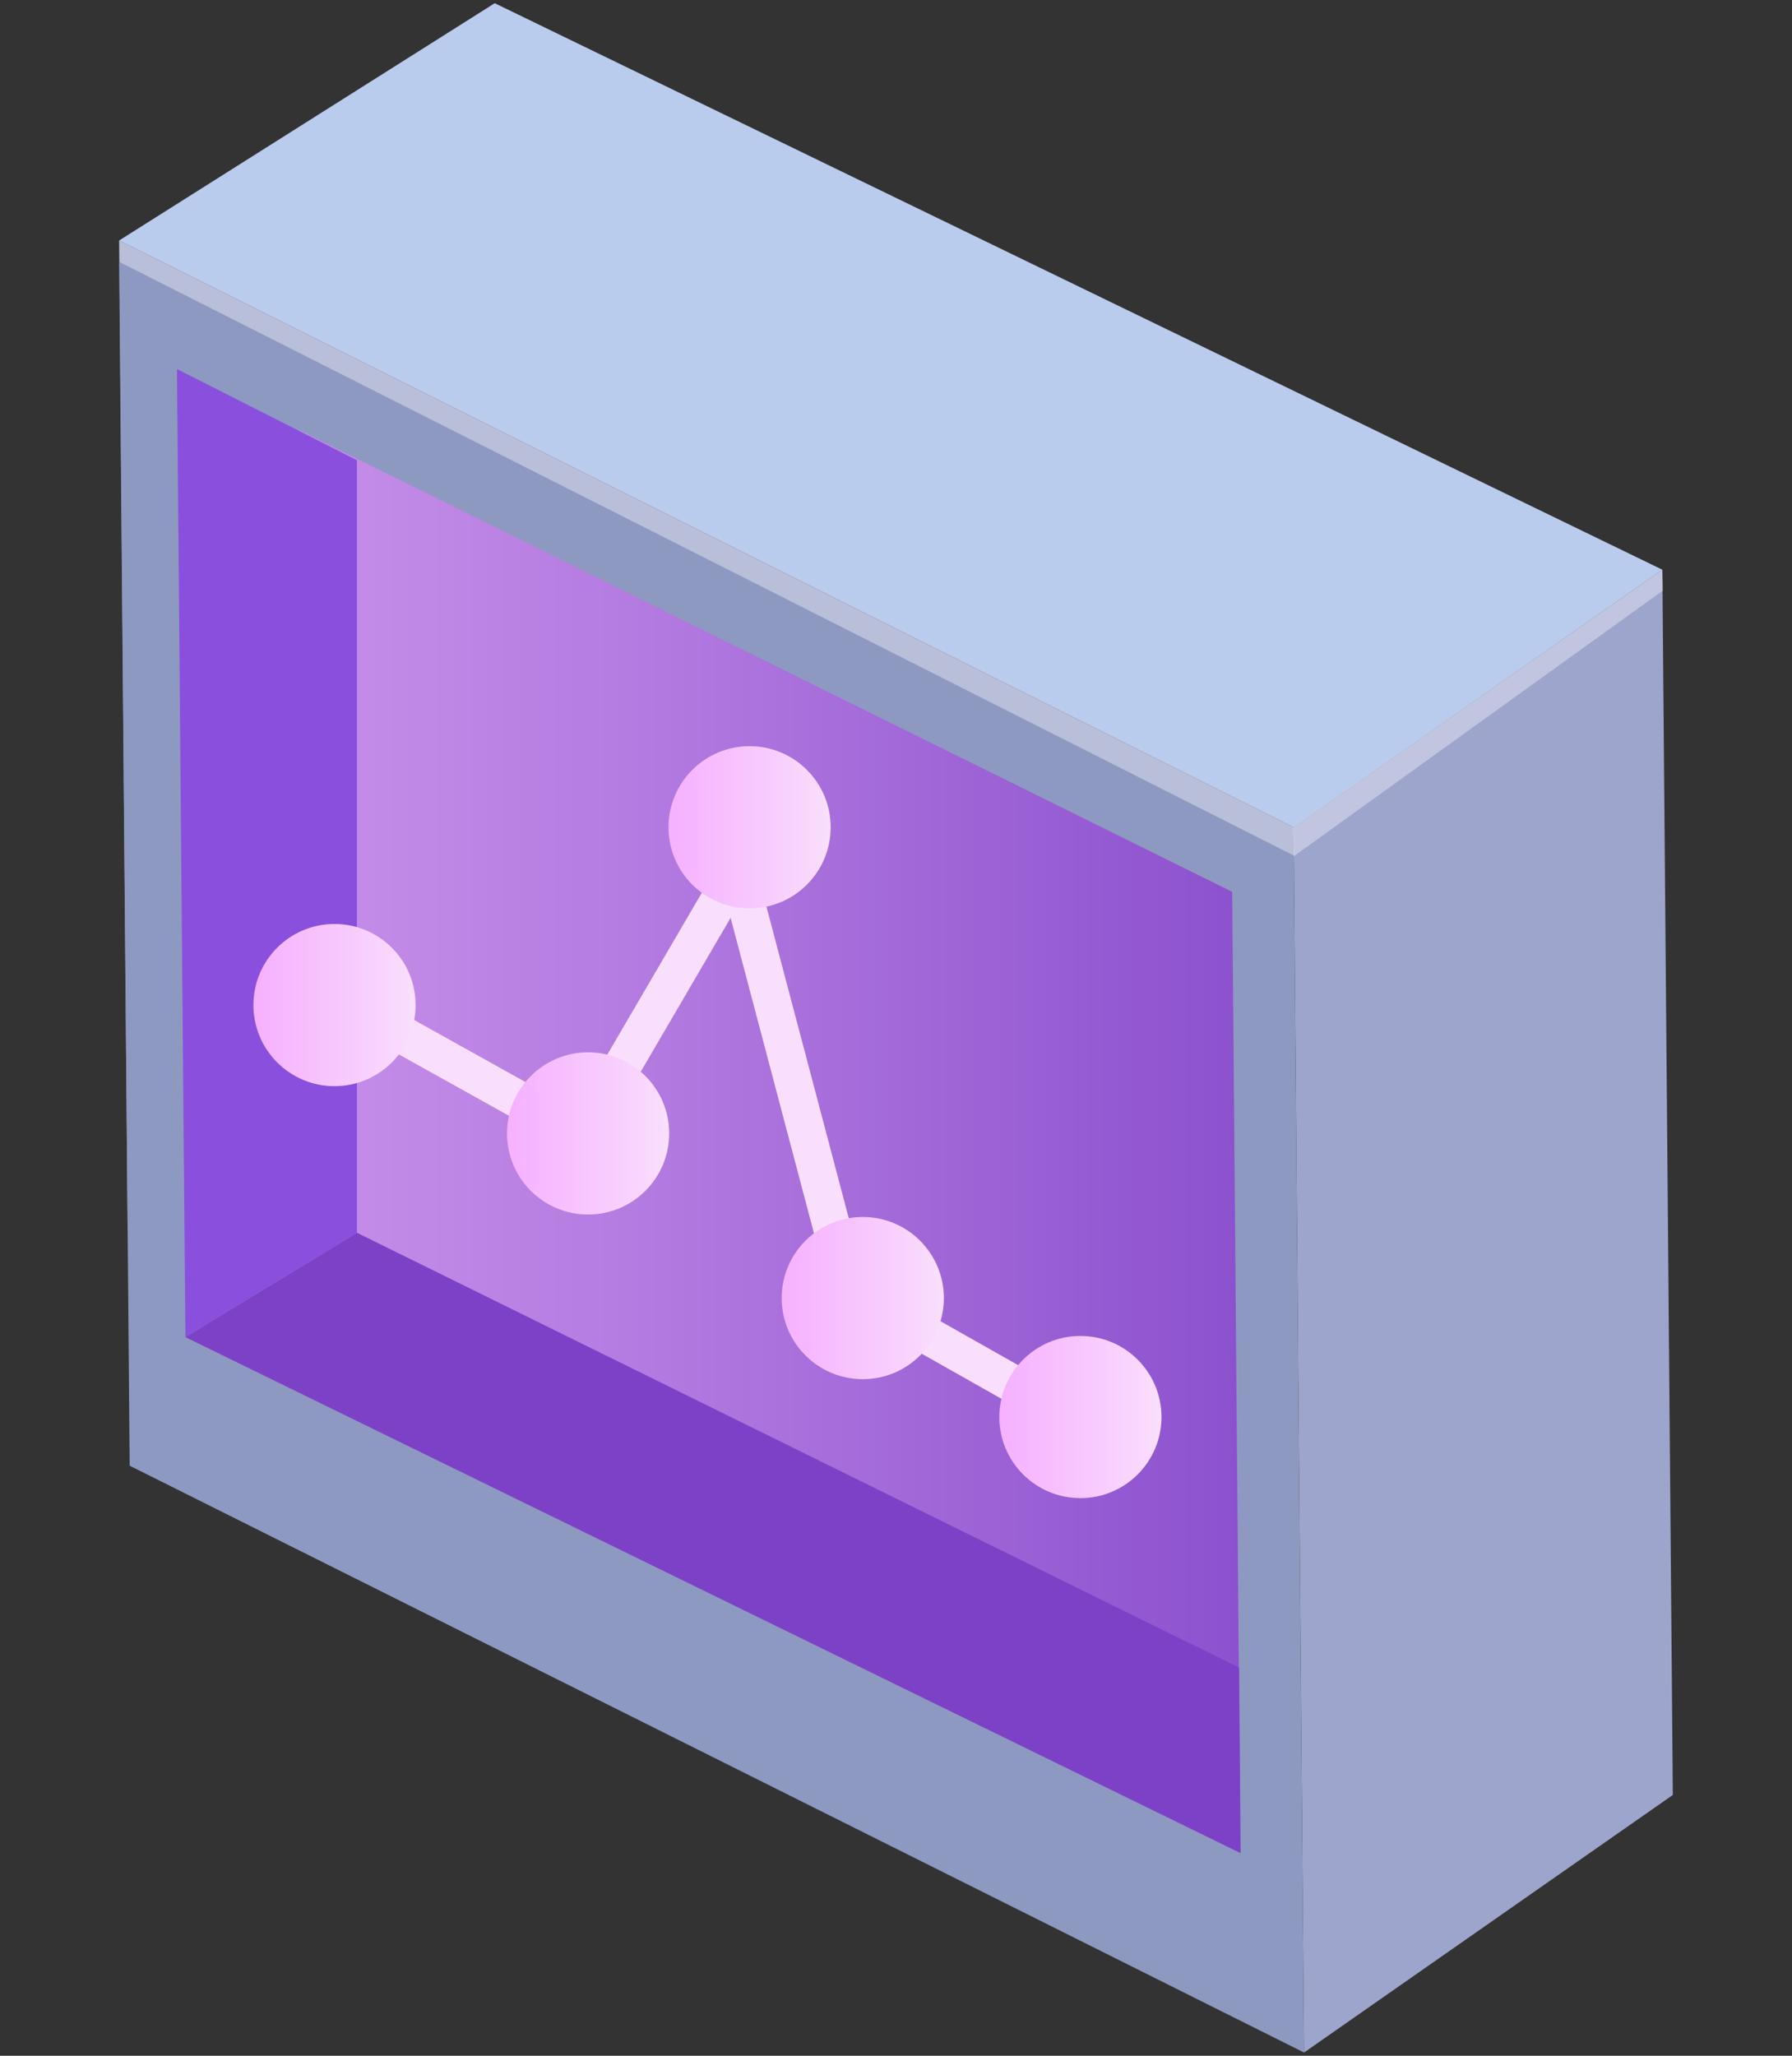
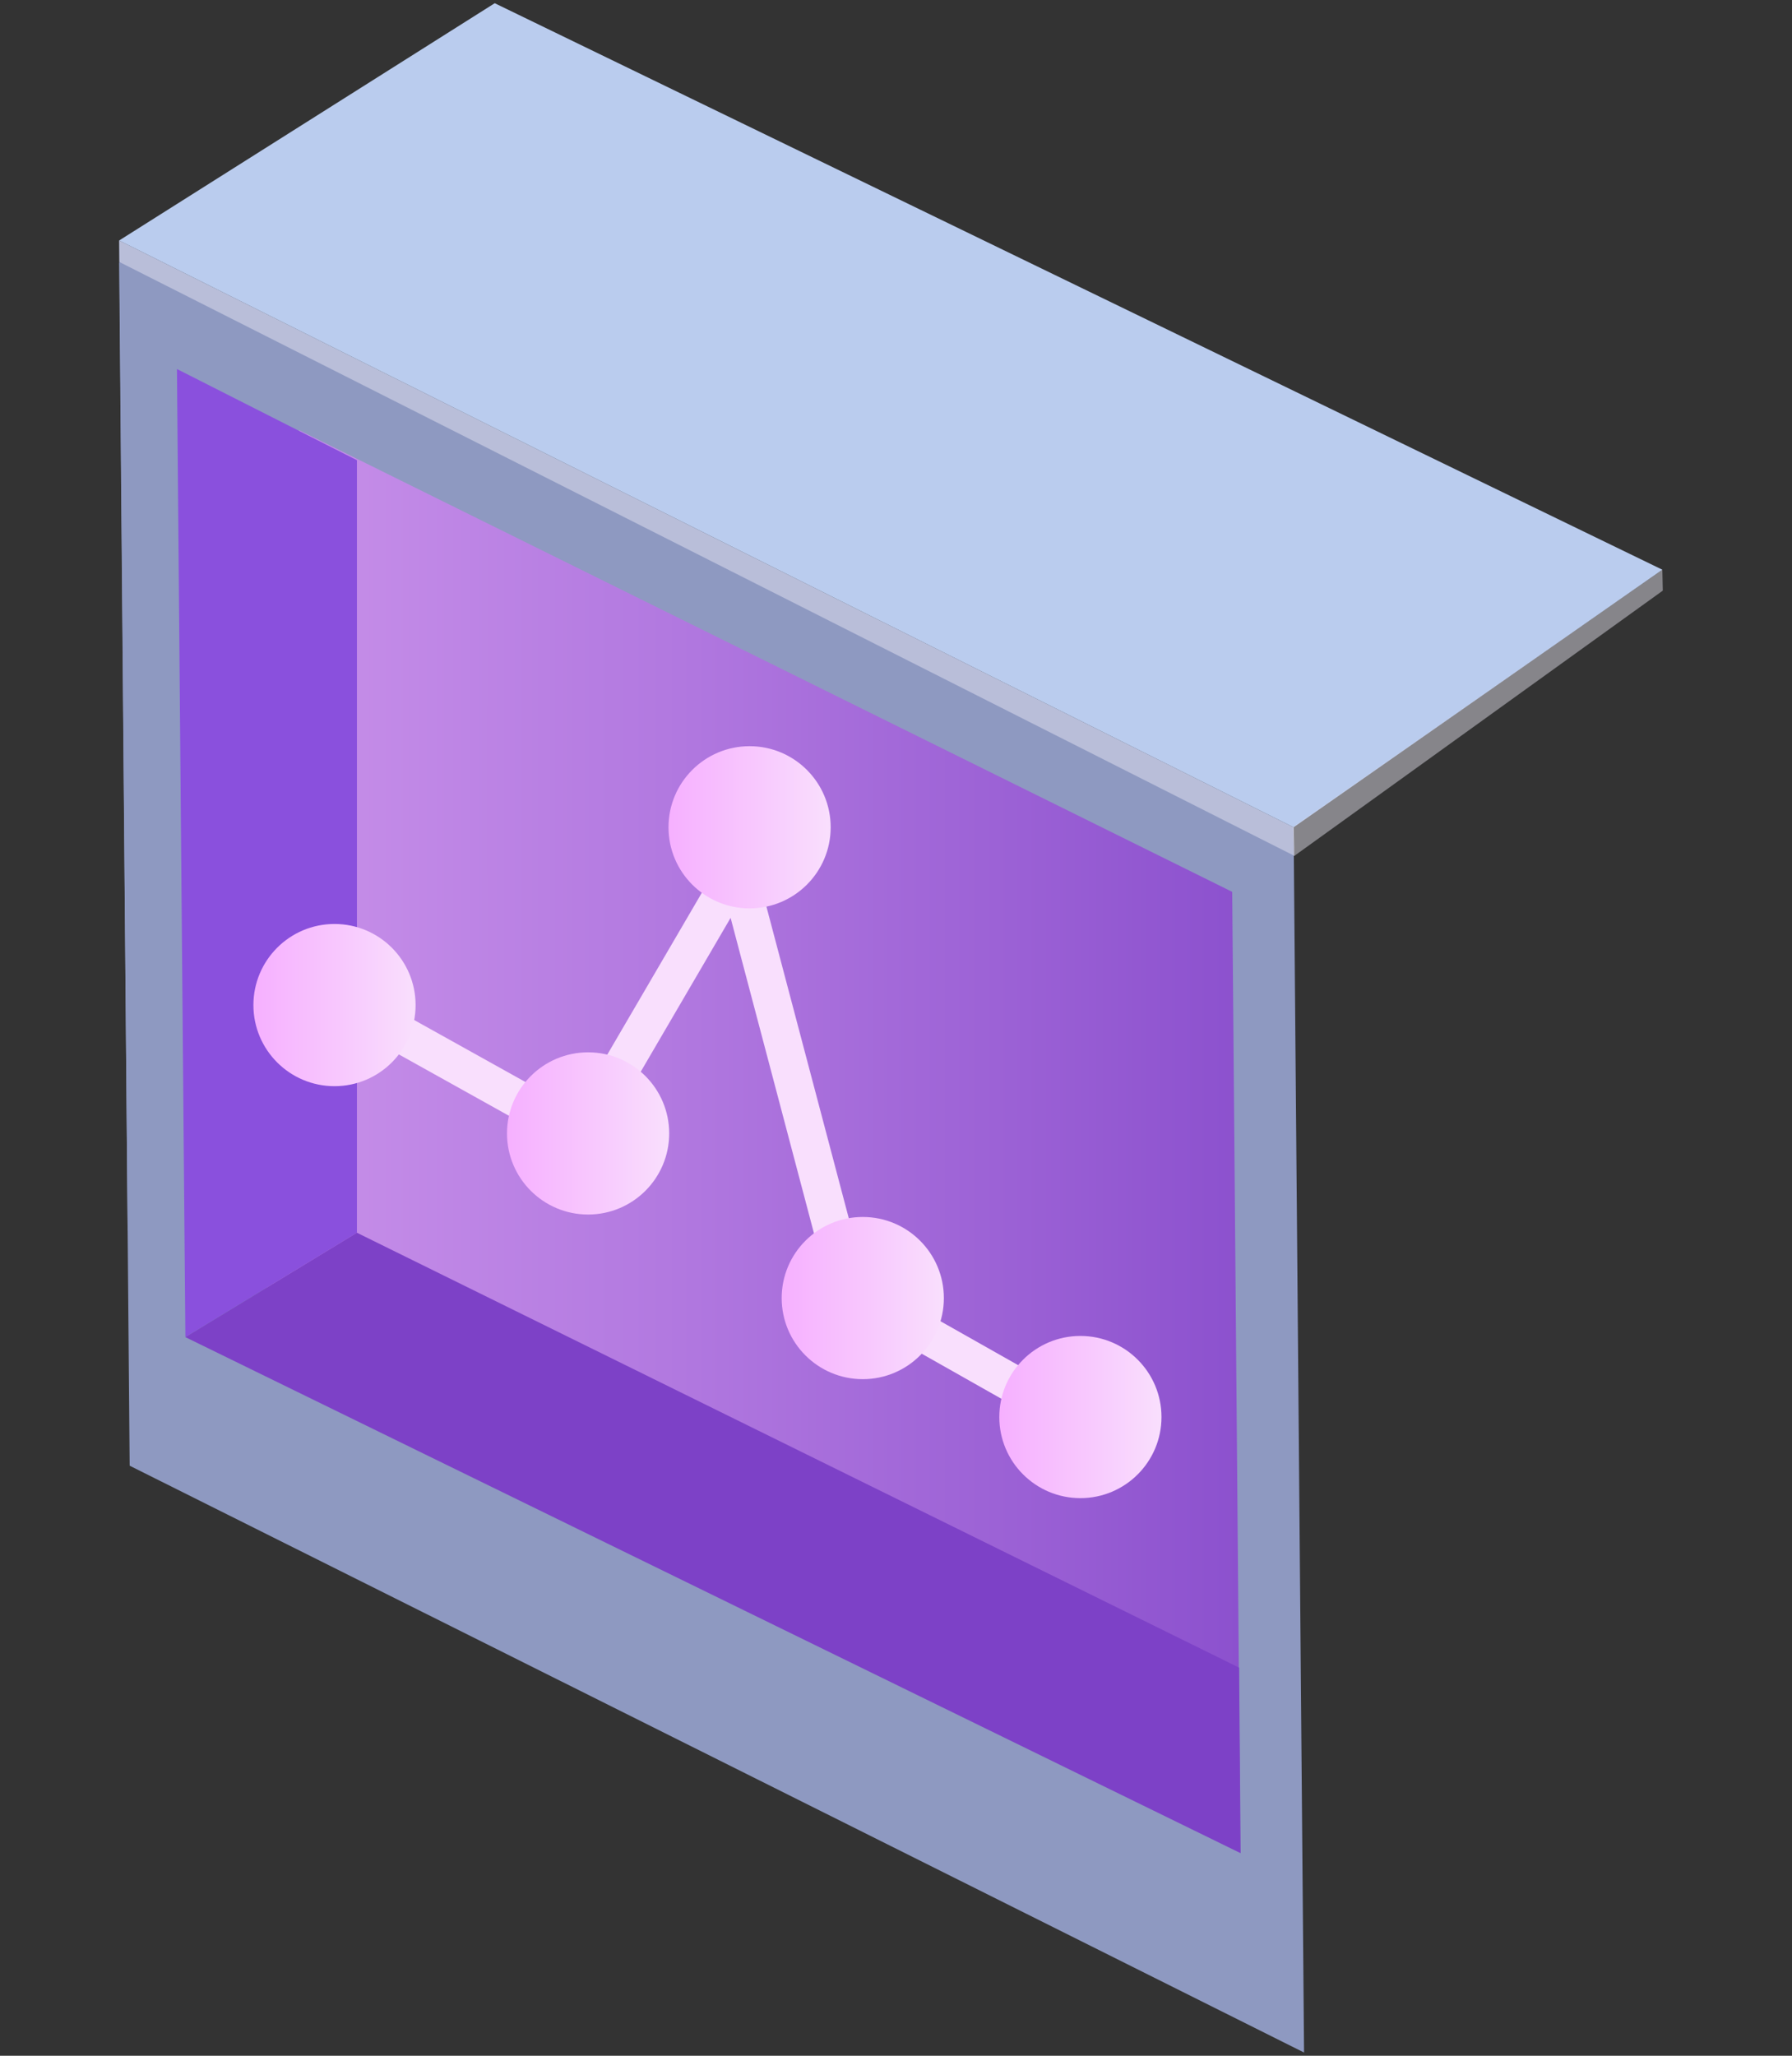
<svg xmlns="http://www.w3.org/2000/svg" xmlns:xlink="http://www.w3.org/1999/xlink" viewBox="0 0 68 78">
  <rect x="0" y="0" width="68" height="78" fill="#333333" stroke="none" />
  <defs>
    <style>.cls-1{fill:#9da5cd;}.cls-2{fill:#8e99c1;}.cls-3{fill:url(#未命名的渐变_18);}.cls-4{fill:#8a50dd;}.cls-5{opacity:0.44;}.cls-6{fill:#eeecf9;}.cls-7{fill:#baccee;}.cls-8{fill:#7d41c7;}.cls-9{fill:none;stroke:#f9dffd;stroke-linecap:round;stroke-linejoin:round;stroke-width:1.423px;}.cls-10{fill:url(#未命名的渐变_21);}.cls-11{fill:url(#未命名的渐变_21-2);}.cls-12{fill:url(#未命名的渐变_21-3);}.cls-13{fill:url(#未命名的渐变_21-4);}.cls-14{fill:url(#未命名的渐变_21-5);}</style>
    <linearGradient id="未命名的渐变_18" x1="9.832" y1="42.231" x2="47.057" y2="42.231" gradientUnits="userSpaceOnUse">
      <stop offset="0" stop-color="#c991ea" />
      <stop offset="0.413" stop-color="#b279e0" />
      <stop offset="1" stop-color="#8c51ce" />
    </linearGradient>
    <linearGradient id="未命名的渐变_21" x1="29.662" y1="49.252" x2="35.815" y2="49.252" gradientUnits="userSpaceOnUse">
      <stop offset="0" stop-color="#f6b0ff" />
      <stop offset="0.542" stop-color="#f8c8fe" />
      <stop offset="1" stop-color="#f9dffd" />
    </linearGradient>
    <linearGradient id="未命名的渐变_21-2" x1="25.368" y1="31.389" x2="31.521" y2="31.389" xlink:href="#未命名的渐变_21" />
    <linearGradient id="未命名的渐变_21-3" x1="19.24" y1="43.005" x2="25.393" y2="43.005" xlink:href="#未命名的渐变_21" />
    <linearGradient id="未命名的渐变_21-4" x1="37.92" y1="53.766" x2="44.073" y2="53.766" xlink:href="#未命名的渐变_21" />
    <linearGradient id="未命名的渐变_21-5" x1="9.616" y1="38.135" x2="15.77" y2="38.135" xlink:href="#未命名的渐变_21" />
  </defs>
  <g id="图层_4" data-name="图层 4">
-     <polygon class="cls-1" points="63.08 21.616 63.478 68.105 49.484 77.878 49.087 31.389 63.08 21.616" />
    <polygon class="cls-2" points="49.087 31.389 49.484 77.878 4.92 55.612 4.522 9.124 49.087 31.389" />
    <polygon class="cls-3" points="46.758 33.839 47.057 68.89 10.131 50.623 9.832 15.572 46.758 33.839" />
    <polygon class="cls-2" points="11.351 13.416 11.351 42.729 4.843 46.688 4.522 9.958 11.351 13.416" />
    <polygon class="cls-4" points="13.544 17.461 13.544 46.773 7.035 50.733 6.715 14.002 13.544 17.461" />
    <g class="cls-5">
      <polygon class="cls-6" points="49.087 31.389 49.127 32.479 4.529 9.94 4.522 9.124 49.087 31.389" />
    </g>
    <polygon class="cls-7" points="18.773 0.122 63.08 21.616 49.087 31.389 4.522 9.124 18.773 0.122" />
    <polygon class="cls-8" points="47.078 70.315 7.034 50.734 13.544 46.773 47.019 63.274 47.078 70.315" />
    <g class="cls-5">
      <polygon class="cls-6" points="49.061 31.389 49.109 32.479 63.097 22.41 63.08 21.616 49.061 31.389" />
    </g>
    <polyline class="cls-9" points="39.359 53.024 32.2 48.976 27.974 32.987 22.086 43.066 14.237 38.692" />
    <circle class="cls-10" cx="32.739" cy="49.252" r="3.077" />
    <circle class="cls-11" cx="28.444" cy="31.389" r="3.077" />
    <circle class="cls-12" cx="22.316" cy="43.005" r="3.077" />
    <circle class="cls-13" cx="40.997" cy="53.766" r="3.077" />
    <circle class="cls-14" cx="12.693" cy="38.135" r="3.077" />
  </g>
</svg>